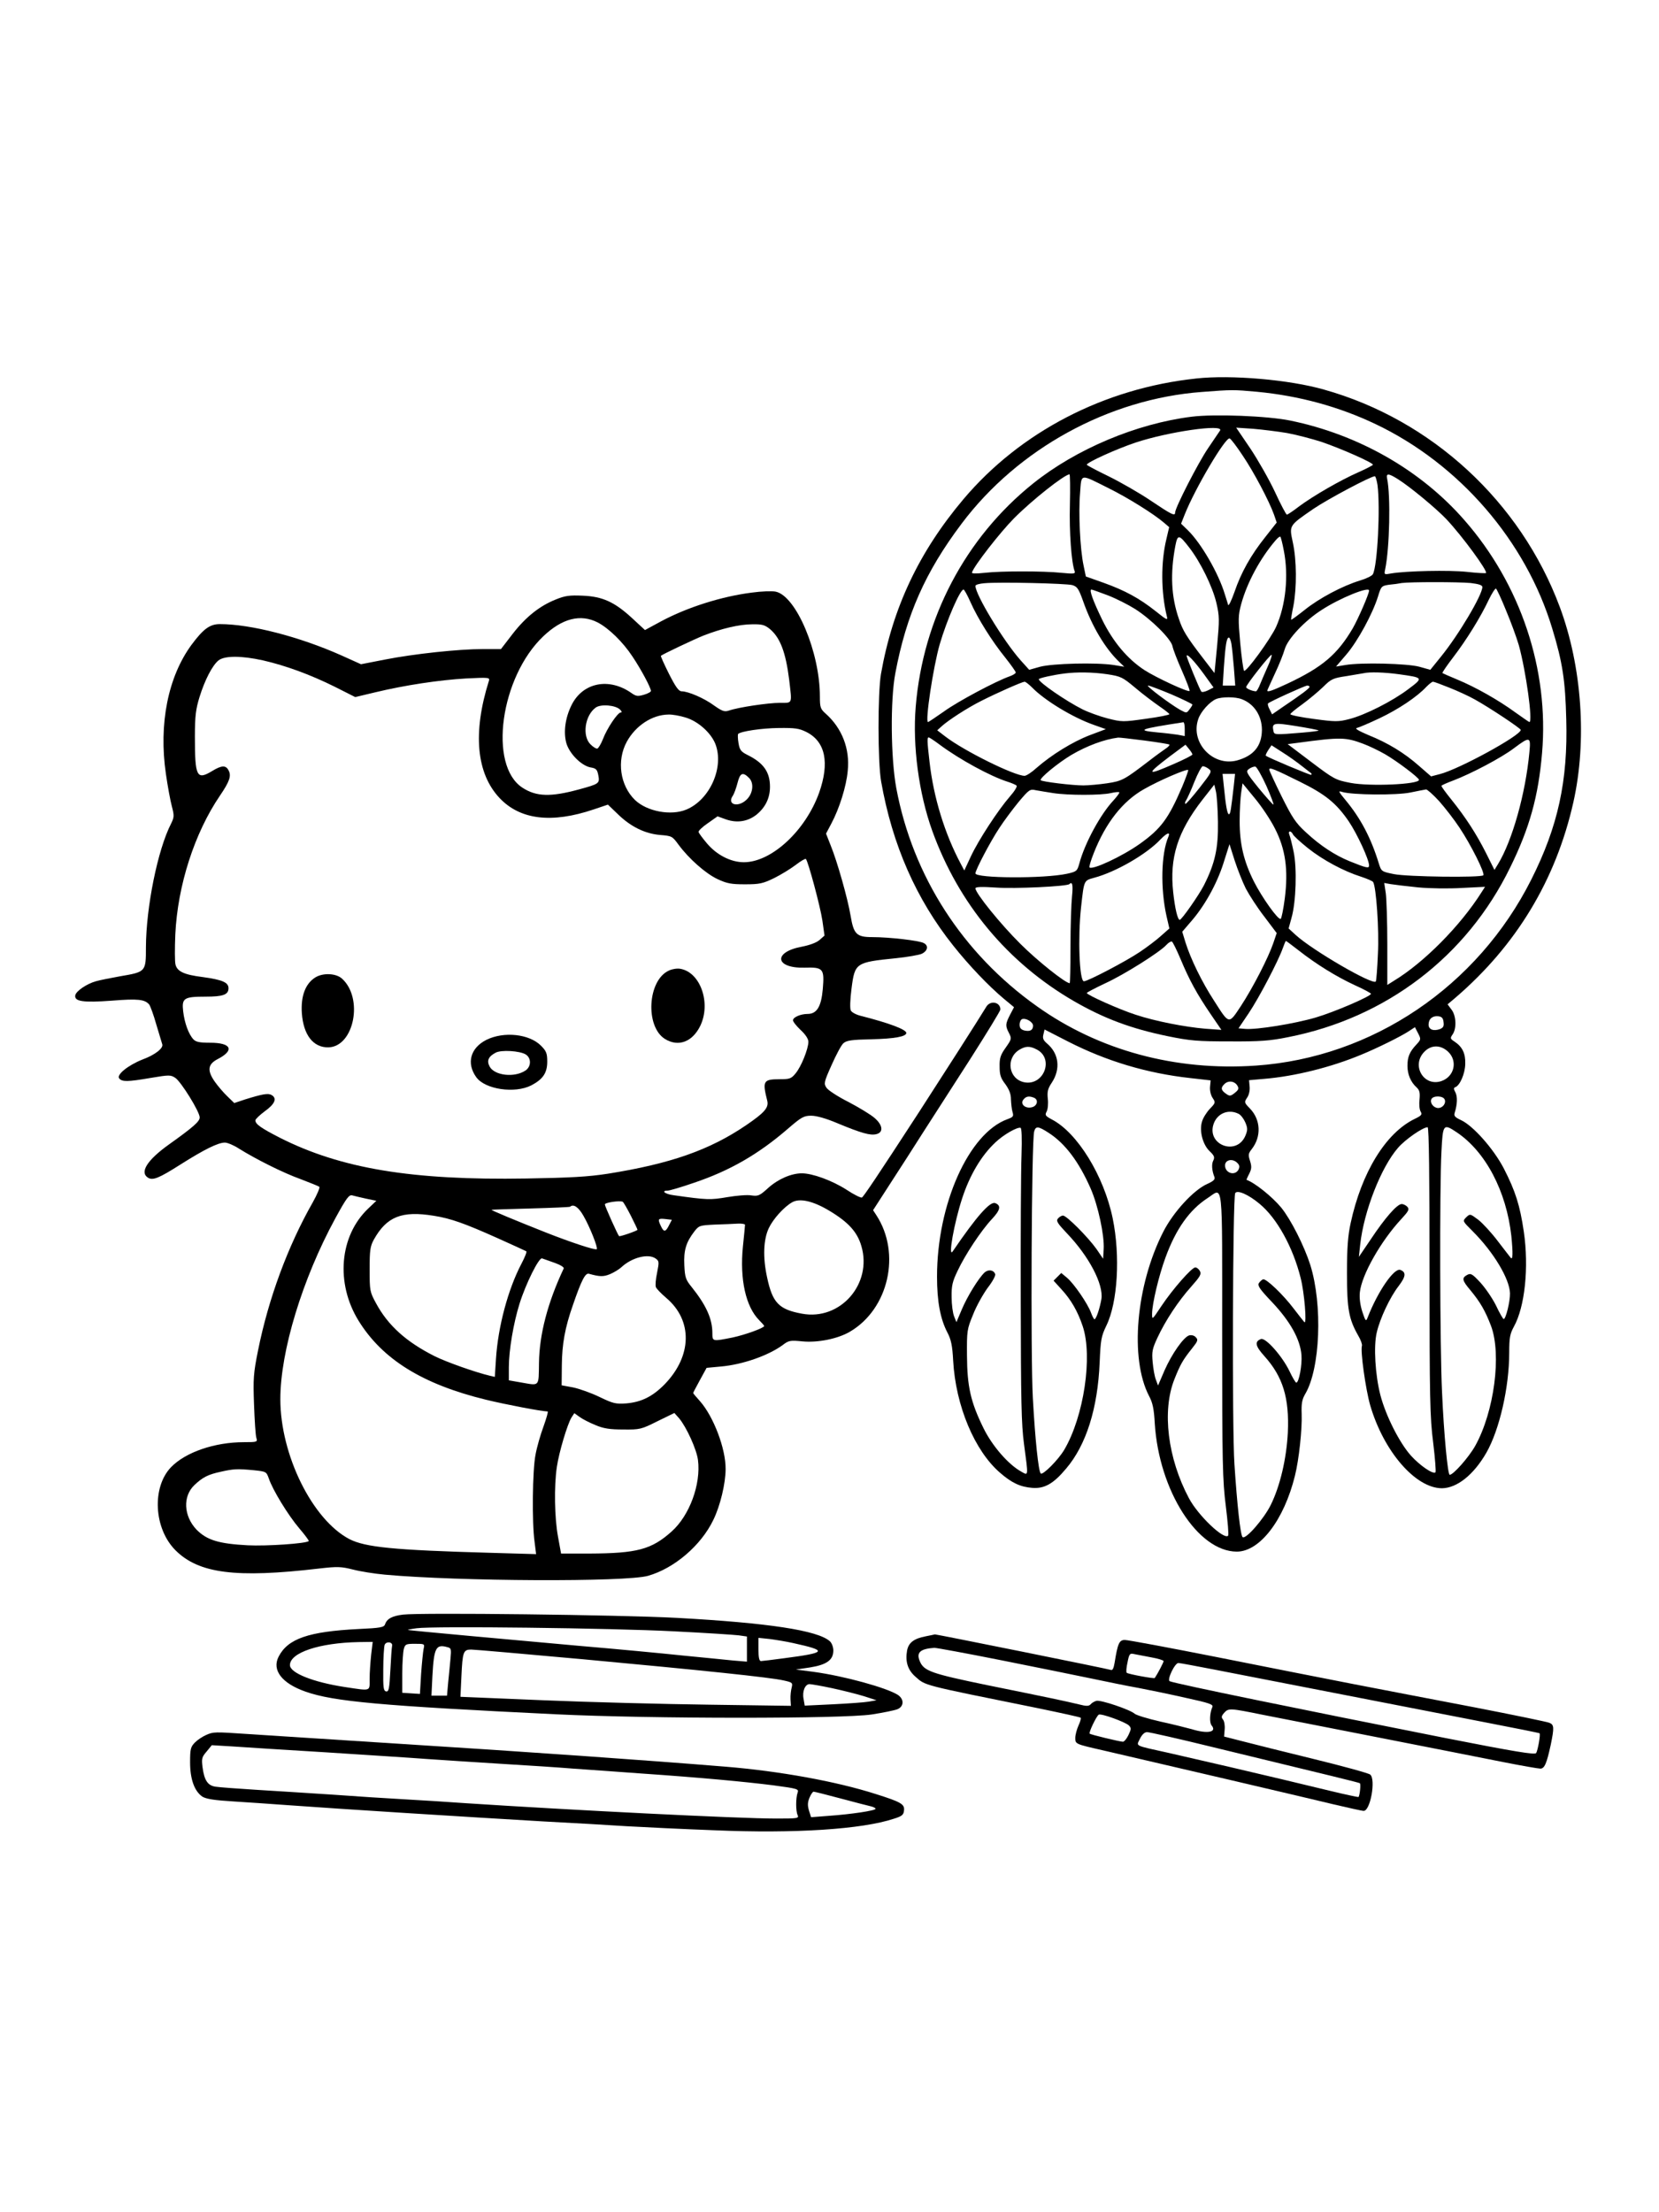
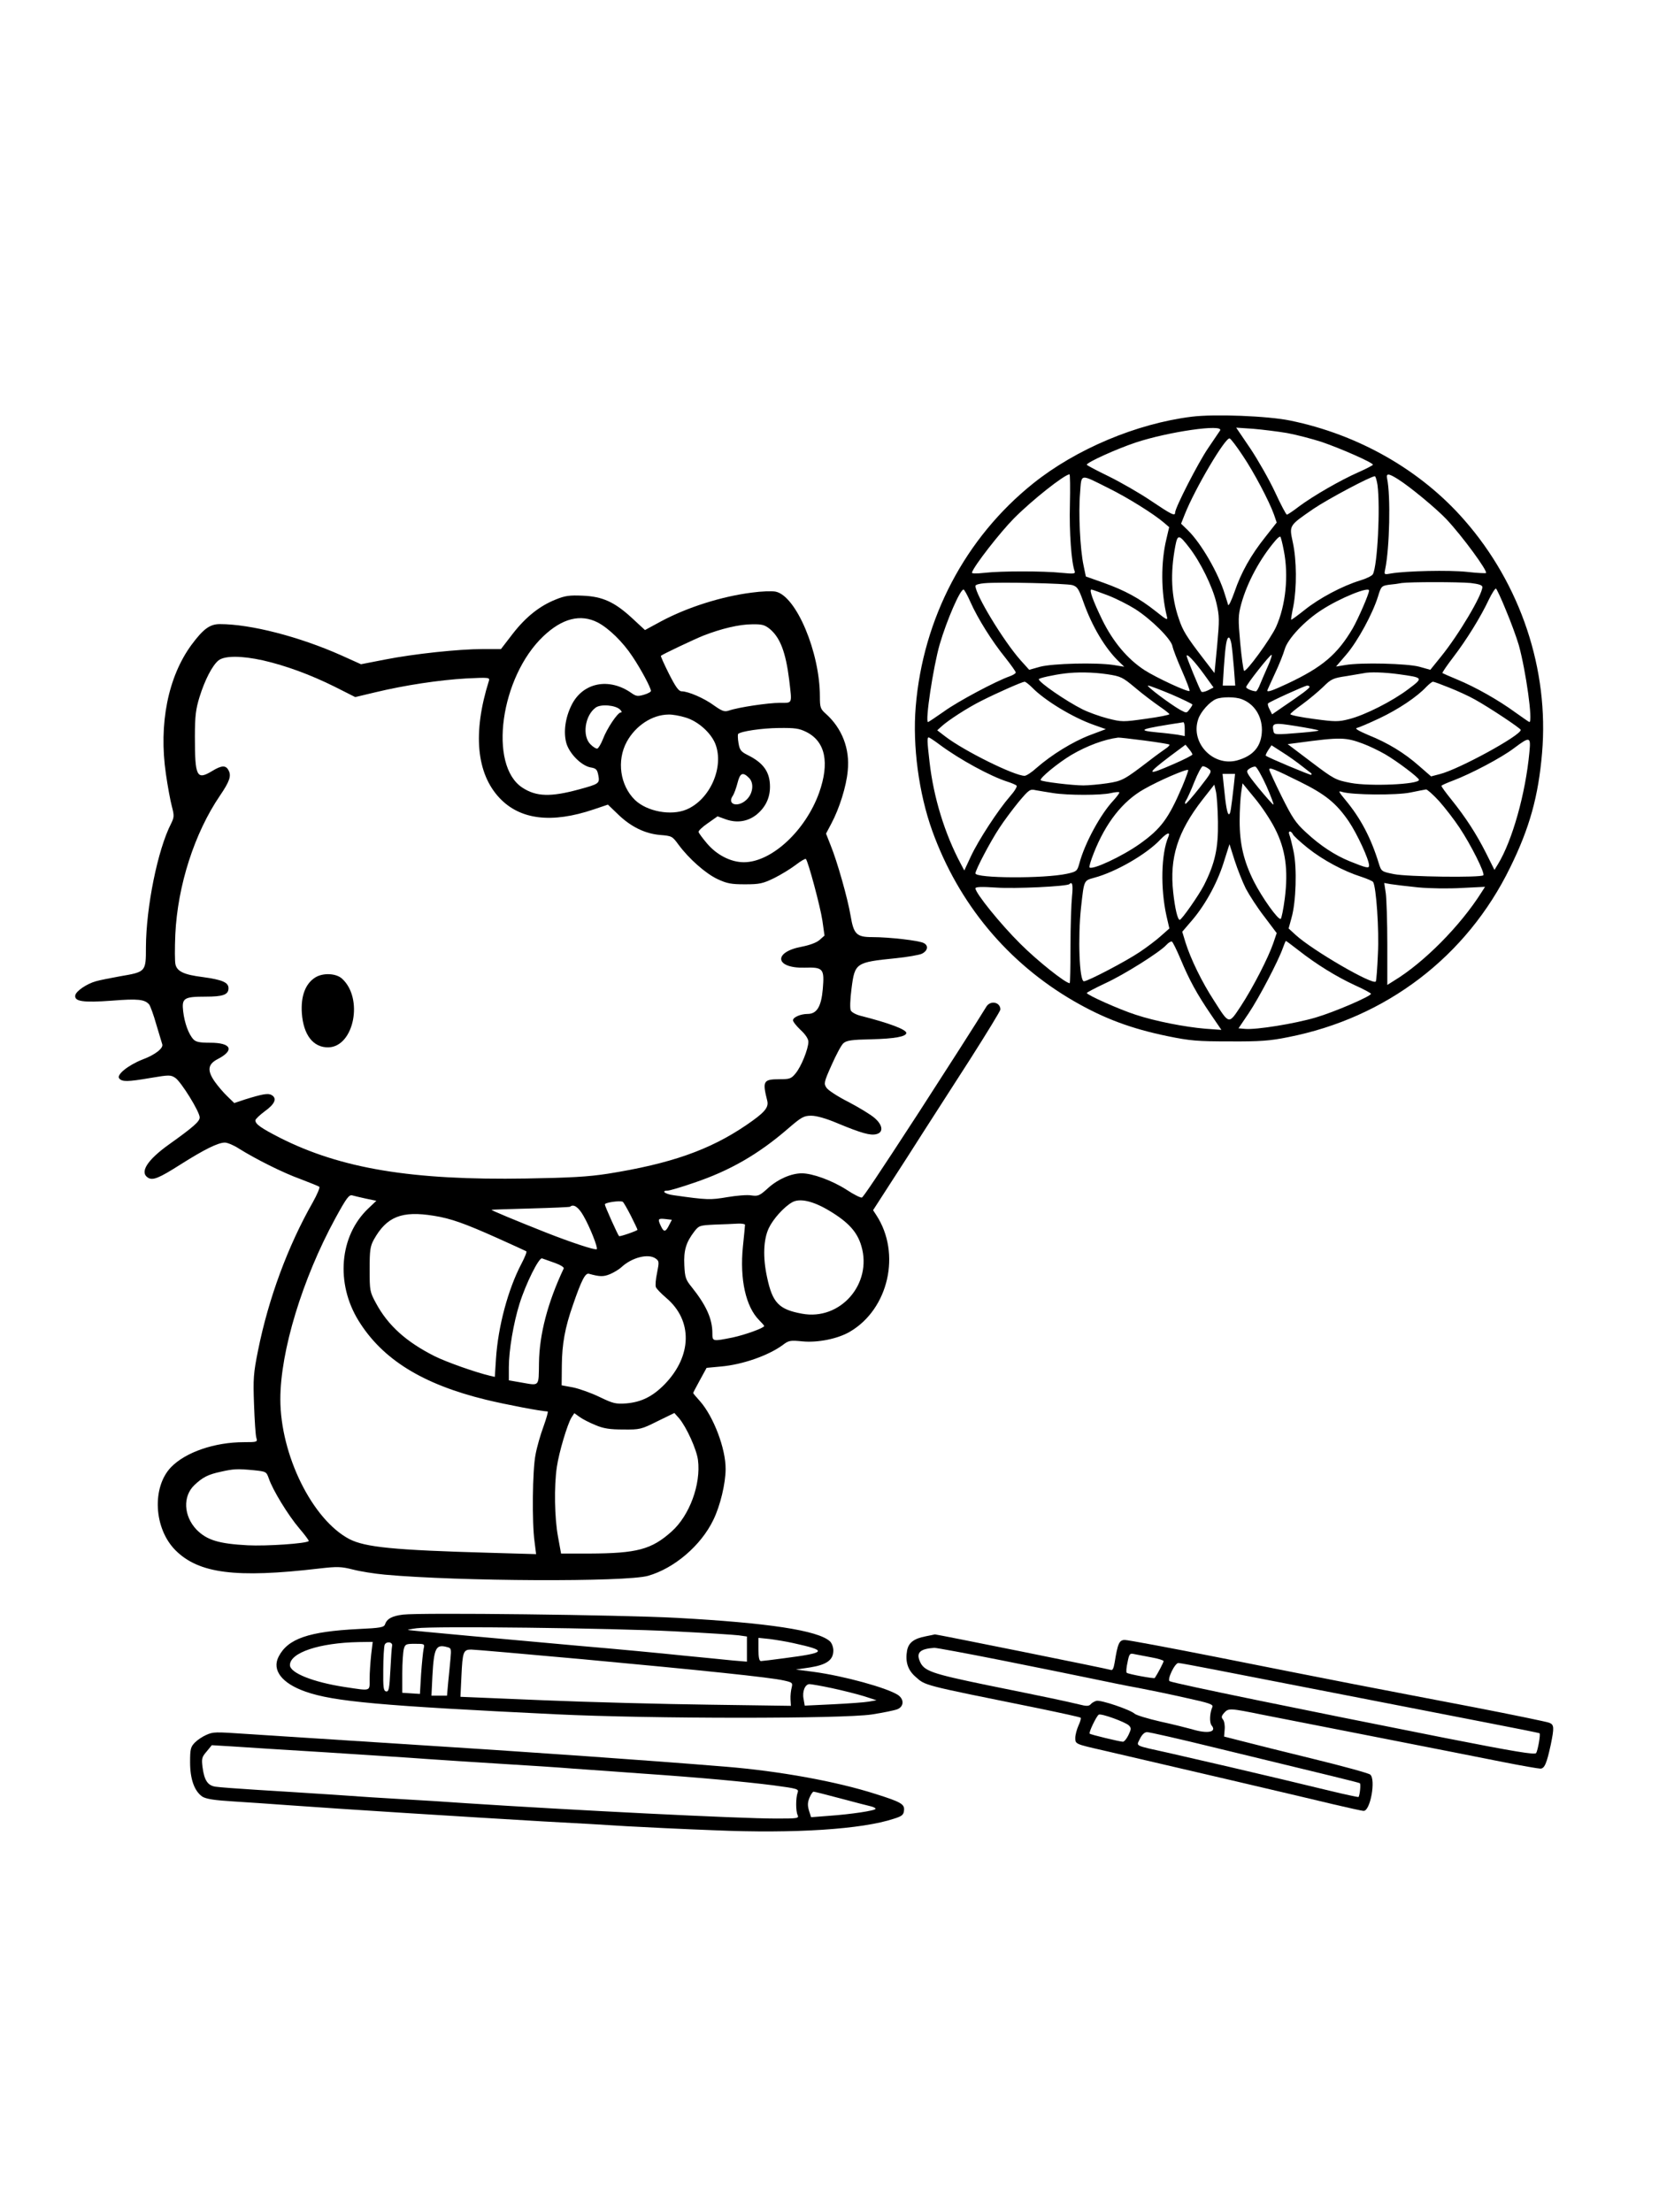
<svg xmlns="http://www.w3.org/2000/svg" version="1.0" width="864pt" height="1152pt" viewBox="0 0 864 1152" preserveAspectRatio="xMidYMid meet">
  <g transform="translate(0,1152) scale(0.1,-0.1)" fill="#000000" stroke="none">
-     <path d="M6230 9549 c-480 -51 -916 -278 -1212 -628 -232 -275 -369 -565 -430 -911 -17 -100 -17 -460 1 -560 58 -329 182 -612 376 -855 81 -102 184 -210 263 -276 l53 -44 -21 -40 c-24 -47 -25 -57 -5 -95 14 -28 14 -31 -17 -75 -28 -39 -33 -56 -32 -100 0 -43 6 -60 30 -91 20 -28 29 -51 29 -79 1 -22 4 -51 8 -65 7 -23 4 -27 -26 -38 -202 -73 -367 -443 -367 -820 0 -129 17 -220 54 -291 19 -36 26 -68 30 -146 13 -236 112 -471 245 -585 60 -52 104 -73 167 -78 63 -5 110 21 176 100 105 123 165 314 175 553 5 118 8 136 35 192 59 121 73 363 33 558 -46 223 -185 448 -318 516 -33 18 -36 22 -26 41 6 11 9 41 6 66 -4 37 0 53 20 83 48 72 38 153 -24 205 -20 17 -24 28 -19 47 l6 26 123 -63 c200 -102 410 -165 636 -190 l106 -12 -3 -32 c-2 -19 3 -44 13 -59 16 -24 16 -26 -14 -57 -17 -18 -36 -48 -41 -67 -15 -48 4 -120 40 -154 24 -23 27 -31 19 -48 -10 -18 -8 -52 6 -87 4 -12 -6 -21 -37 -35 -71 -31 -177 -146 -230 -250 -142 -279 -175 -659 -74 -854 19 -35 26 -68 30 -143 22 -351 224 -667 427 -668 120 0 246 164 303 395 21 84 38 242 35 322 -2 54 2 75 18 103 79 132 92 465 27 673 -32 100 -101 236 -151 298 -47 57 -138 130 -181 145 -1 0 5 15 14 32 13 26 13 38 4 67 -10 31 -9 38 9 61 51 65 47 153 -9 211 -30 31 -31 33 -15 57 10 14 15 39 13 58 l-3 33 80 7 c157 13 347 60 505 126 83 34 206 95 247 122 l32 21 16 -31 c16 -31 16 -33 -8 -59 -36 -38 -47 -65 -47 -111 0 -45 17 -85 48 -113 15 -14 18 -27 15 -61 -3 -24 -1 -52 5 -63 10 -17 6 -22 -31 -40 -150 -73 -276 -278 -333 -543 -14 -64 -19 -128 -19 -260 0 -188 10 -239 58 -324 14 -23 22 -47 20 -54 -9 -25 19 -226 43 -310 70 -240 236 -432 374 -432 78 1 165 70 231 185 68 119 119 340 119 521 0 78 4 98 24 135 58 104 79 310 52 495 -20 137 -44 212 -104 329 -53 102 -160 223 -223 252 -32 15 -38 22 -33 38 14 45 15 84 4 106 -9 16 -10 24 -2 27 25 8 52 71 53 121 2 55 -15 90 -56 117 -23 15 -23 18 -10 37 22 31 19 99 -6 130 l-20 27 38 32 c320 274 526 616 617 1020 72 320 45 707 -71 1018 -204 547 -667 974 -1227 1131 -181 52 -485 78 -666 58z m315 -69 c222 -21 429 -78 620 -169 436 -208 782 -609 919 -1064 54 -177 68 -271 73 -473 9 -320 -43 -558 -182 -834 -280 -557 -828 -927 -1434 -969 -420 -29 -818 79 -1141 309 -387 275 -646 677 -732 1135 -29 156 -32 459 -5 600 57 303 156 527 345 778 293 390 766 650 1252 686 155 12 165 12 285 1z m973 -3283 c3 -21 -2 -29 -19 -36 -34 -12 -59 -2 -59 23 0 30 20 47 50 44 19 -2 26 -10 28 -31z m-2138 -18 c0 -24 -16 -32 -46 -25 -17 5 -24 13 -24 30 0 14 6 26 13 29 20 7 57 -15 57 -34z m19 -124 c92 -47 38 -190 -64 -171 -82 16 -99 124 -27 169 33 20 55 21 91 2z m2143 -12 c51 -49 32 -130 -36 -153 -91 -30 -157 81 -89 152 36 38 86 38 125 1z m-1098 -176 c9 -15 7 -22 -13 -38 -21 -17 -27 -18 -44 -6 -28 19 -31 32 -11 51 20 21 53 17 68 -7z m-1060 -63 c26 -10 19 -43 -10 -50 -35 -9 -63 18 -44 40 13 17 29 20 54 10z m2140 -10 c8 -20 -11 -44 -34 -44 -23 0 -44 26 -36 45 8 21 62 20 70 -1z m-1072 -75 c11 -6 26 -26 34 -45 12 -29 12 -39 0 -68 -45 -107 -202 -49 -166 60 19 57 79 81 132 53z m-1132 -215 c-3 -76 -5 -418 -4 -759 1 -518 3 -641 17 -745 23 -173 24 -165 -15 -143 -67 37 -151 134 -196 226 -67 136 -85 217 -86 377 -1 130 0 138 32 215 17 44 52 106 76 139 25 32 42 64 39 71 -8 22 -35 26 -55 9 -31 -29 -90 -124 -119 -193 l-28 -66 -12 30 c-7 17 -13 62 -13 100 -1 59 4 81 31 137 40 85 122 209 179 270 44 47 49 70 17 83 -27 10 -97 -69 -221 -251 -26 -39 7 148 49 276 39 120 100 223 173 291 43 41 114 81 131 76 6 -2 8 -54 5 -143z m141 117 c86 -55 158 -151 219 -290 39 -89 72 -244 68 -315 l-3 -51 -34 50 c-44 62 -156 175 -175 175 -7 0 -19 -7 -26 -15 -11 -13 -3 -25 47 -78 114 -119 191 -265 179 -342 -8 -47 -27 -105 -36 -105 -3 0 -11 15 -18 34 -17 47 -89 152 -125 182 l-30 25 -20 -20 -20 -20 40 -44 c51 -55 86 -116 112 -194 52 -157 6 -468 -96 -642 -31 -53 -113 -135 -123 -124 -12 13 -29 176 -41 393 -12 213 -7 1344 7 1388 8 29 21 28 75 -7z m1984 -719 c0 -661 2 -764 19 -895 10 -82 15 -151 12 -154 -12 -12 -80 34 -128 87 -60 67 -131 208 -159 315 -27 105 -36 255 -19 326 17 74 69 184 114 242 38 50 40 72 9 84 -32 12 -117 -111 -170 -247 -9 -23 -11 -22 -28 29 -11 34 -16 71 -13 101 9 90 109 267 216 382 37 40 43 50 32 63 -7 8 -21 15 -30 15 -24 0 -87 -72 -162 -185 l-61 -90 7 65 c19 172 108 401 197 503 37 43 129 107 154 107 7 0 10 -256 10 -748z m141 722 c151 -101 259 -307 285 -540 9 -91 8 -129 -4 -113 -2 2 -31 40 -65 84 -33 44 -80 95 -103 113 -43 32 -43 32 -63 13 -20 -20 -19 -20 34 -73 109 -109 192 -248 194 -323 1 -42 -22 -135 -33 -134 -3 0 -22 32 -40 71 -19 38 -56 92 -82 120 -41 44 -49 49 -68 39 -29 -16 -27 -28 17 -80 52 -63 77 -107 107 -185 56 -149 17 -447 -82 -625 -33 -59 -114 -151 -133 -151 -10 0 -30 205 -40 432 -11 225 -13 1065 -3 1251 7 144 10 147 79 101z m-1142 -160 c12 -12 13 -20 6 -35 -19 -34 -70 -18 -70 22 0 30 40 38 64 13z m116 -213 c90 -74 174 -226 214 -387 19 -74 33 -243 19 -229 -5 6 -30 37 -55 70 -55 73 -144 158 -160 153 -6 -2 -16 -11 -22 -20 -8 -13 6 -33 70 -100 94 -100 145 -192 152 -274 4 -52 -13 -144 -27 -144 -4 0 -20 27 -36 61 -38 78 -124 175 -148 166 -34 -13 -30 -36 18 -89 97 -108 130 -218 122 -398 -7 -136 -40 -278 -89 -377 -36 -73 -132 -183 -147 -167 -11 12 -28 166 -42 378 -13 188 -9 1393 4 1413 11 18 70 -8 127 -56z m-195 -683 c0 -666 2 -758 19 -891 10 -81 16 -151 12 -154 -22 -23 -157 106 -204 195 -111 208 -141 455 -76 619 31 78 44 101 92 161 31 39 33 45 19 59 -8 9 -23 12 -34 9 -29 -9 -90 -96 -128 -182 l-34 -79 -11 30 c-7 17 -14 58 -17 92 -5 54 -2 69 25 127 42 90 108 190 175 265 47 53 55 66 46 82 -5 10 -16 19 -24 19 -18 0 -117 -112 -177 -202 -48 -72 -48 -73 -48 -38 1 52 34 194 70 292 54 148 125 248 219 309 83 54 76 119 76 -713z" />
    <path d="M6206 9350 c-288 -36 -603 -169 -826 -348 -353 -283 -573 -702 -611 -1162 -17 -204 16 -451 86 -646 137 -380 393 -688 739 -888 156 -90 298 -143 488 -182 117 -24 156 -27 323 -27 156 -1 210 3 303 22 511 100 931 420 1157 884 101 205 147 371 166 596 37 433 -111 878 -405 1213 -227 260 -551 445 -907 518 -117 24 -394 35 -513 20z m148 -72 c-5 -7 -33 -49 -63 -93 -51 -75 -171 -309 -171 -334 0 -20 -17 -12 -127 62 -59 40 -159 97 -220 127 -62 30 -113 57 -113 60 0 12 152 81 253 115 171 57 463 99 441 63z m349 -13 c49 -9 129 -30 179 -46 100 -34 268 -108 268 -119 0 -3 -34 -21 -75 -39 -97 -43 -235 -123 -308 -177 -31 -24 -61 -44 -65 -44 -4 0 -32 53 -62 118 -30 64 -88 166 -128 226 l-74 109 89 -6 c48 -4 128 -14 176 -22z m-232 -116 c59 -87 139 -239 164 -309 l14 -41 -59 -75 c-75 -94 -126 -184 -161 -287 -16 -45 -30 -74 -33 -67 -2 8 -10 33 -17 55 -33 110 -124 267 -193 334 l-35 34 19 48 c54 136 212 403 234 396 6 -2 36 -41 67 -88z m-899 -257 c-4 -141 8 -304 25 -347 4 -13 -5 -14 -68 -8 -96 10 -315 10 -402 0 -46 -5 -68 -4 -65 2 11 35 146 208 218 281 93 94 262 228 290 230 3 0 4 -71 2 -158z m1708 133 c64 -40 201 -154 253 -209 82 -87 216 -270 206 -280 -2 -2 -47 0 -99 6 -93 10 -316 5 -394 -8 -38 -7 -38 -7 -32 22 23 111 29 381 10 472 -6 28 7 28 56 -3z m-1505 -48 c99 -49 235 -134 287 -179 l27 -23 -14 -60 c-30 -122 -29 -279 2 -405 6 -22 -1 -19 -58 27 -86 68 -160 108 -271 148 l-93 33 -12 58 c-18 84 -27 274 -18 377 8 103 -4 101 150 24z m1399 17 c15 -116 0 -418 -24 -464 -5 -9 -34 -23 -67 -33 -92 -28 -212 -92 -287 -152 -38 -30 -70 -54 -72 -52 -1 1 4 34 12 72 18 96 17 239 -3 330 -19 90 -22 86 107 175 75 51 299 170 320 170 4 0 10 -21 14 -46z m-980 -326 c58 -75 121 -203 141 -288 16 -69 16 -87 4 -220 l-14 -145 -60 78 c-86 112 -105 143 -125 203 -41 117 -46 238 -19 381 12 62 19 61 73 -9z m492 -15 c26 -131 10 -285 -40 -397 -28 -62 -157 -239 -167 -229 -4 5 -13 69 -20 145 -11 124 -11 142 5 202 31 113 99 239 180 333 11 13 22 21 24 18 3 -3 11 -35 18 -72z m-1101 -180 c26 -8 33 -20 56 -84 46 -131 115 -246 187 -315 l27 -26 -55 9 c-92 14 -318 8 -383 -9 l-57 -16 -46 51 c-89 101 -234 340 -234 386 0 6 21 12 48 14 78 7 425 -1 457 -10z m2074 11 c42 -5 61 -11 61 -21 0 -41 -124 -250 -216 -363 l-55 -68 -57 16 c-63 17 -303 23 -385 9 l-49 -8 54 63 c59 69 136 211 164 300 17 56 19 57 58 63 23 2 52 6 66 9 44 6 295 6 359 0z m184 -142 c25 -59 55 -141 67 -182 37 -134 74 -400 55 -400 -2 0 -35 23 -73 50 -89 65 -208 132 -302 171 -41 17 -77 33 -78 34 -2 2 23 39 56 82 69 90 144 211 186 301 16 33 33 59 37 57 4 -3 28 -53 52 -113z m-2789 43 c37 -84 112 -204 181 -289 30 -38 55 -73 55 -78 0 -5 -15 -14 -32 -20 -71 -25 -269 -130 -342 -183 -43 -30 -80 -55 -83 -55 -16 0 27 287 61 405 37 126 106 285 124 285 4 0 20 -29 36 -65z m715 35 c44 -17 107 -49 142 -71 86 -55 186 -155 195 -193 3 -17 26 -76 50 -130 24 -55 42 -102 39 -104 -8 -8 -173 69 -234 108 -89 58 -164 147 -221 263 -48 99 -69 157 -56 157 4 0 42 -14 85 -30z m1361 25 c0 -18 -56 -146 -85 -197 -80 -136 -158 -202 -338 -287 -79 -37 -107 -47 -107 -37 0 2 18 41 39 87 22 46 45 104 52 129 16 54 104 148 194 205 94 61 245 122 245 100z m-717 -277 c3 -18 9 -75 13 -125 l7 -93 -33 0 -32 0 6 98 c8 113 14 152 26 152 4 0 10 -15 13 -32z m-142 -160 l49 -68 -29 -15 c-17 -8 -32 -11 -35 -6 -11 17 -76 176 -76 185 0 16 40 -26 91 -96z m333 45 c-14 -32 -33 -75 -41 -95 -8 -21 -18 -38 -22 -38 -20 1 -51 14 -51 22 0 12 123 168 132 168 4 0 -4 -26 -18 -57z m-838 -44 c72 -11 80 -15 148 -72 39 -33 95 -75 124 -95 28 -19 52 -38 52 -41 0 -4 -55 -15 -122 -24 -120 -17 -125 -17 -200 2 -42 11 -100 32 -130 47 -86 43 -228 141 -228 157 0 6 78 23 135 30 63 8 147 7 221 -4z m1519 0 c129 -18 129 -18 49 -78 -82 -62 -225 -135 -309 -156 -55 -14 -71 -14 -182 1 -68 9 -123 20 -123 25 0 4 28 27 63 52 34 25 82 65 108 90 41 41 52 46 120 56 40 7 81 14 89 15 33 8 112 5 185 -5z m-1910 -69 c65 -67 211 -156 322 -195 l62 -22 -85 -32 c-88 -34 -197 -101 -276 -170 -25 -23 -53 -41 -62 -41 -53 0 -314 129 -412 204 l-43 33 22 20 c36 33 137 98 207 133 85 43 212 99 226 100 5 0 23 -14 39 -30z m2173 -1 c43 -17 102 -44 132 -61 76 -42 240 -151 240 -159 0 -29 -322 -205 -421 -230 l-46 -12 -62 54 c-77 68 -162 120 -264 161 -49 21 -73 34 -61 37 10 2 64 25 119 51 97 46 195 111 244 164 14 14 29 26 34 26 5 0 43 -14 85 -31z m-1447 -35 c60 -26 109 -50 109 -53 0 -3 -7 -15 -16 -26 -14 -19 -15 -19 -47 -2 -53 30 -182 127 -168 127 7 0 62 -21 122 -46z m719 39 c-1 -8 -39 -37 -140 -105 l-55 -38 -13 26 c-8 14 -11 28 -8 31 10 10 191 92 204 93 6 0 12 -3 12 -7z m-353 -64 c64 -24 105 -86 105 -160 -1 -84 -43 -135 -130 -159 -125 -33 -243 92 -202 214 12 39 61 93 94 106 30 12 100 12 133 -1z m-297 -155 l0 -37 -37 7 c-21 3 -68 9 -105 12 -112 11 -97 17 135 53 4 0 7 -15 7 -35z m697 -8 c2 -2 -35 -7 -84 -11 -143 -12 -147 -12 -151 8 -9 43 0 45 118 26 62 -10 115 -20 117 -23z m-1973 -74 c105 -78 264 -164 351 -192 22 -7 44 -16 49 -21 5 -4 -10 -29 -34 -56 -61 -70 -164 -227 -204 -313 l-34 -73 -18 34 c-84 157 -142 346 -163 531 -13 112 -13 128 -4 128 3 0 29 -17 57 -38z m1064 22 c70 -9 129 -19 132 -21 3 -3 -6 -13 -20 -22 -13 -9 -51 -36 -83 -61 -132 -101 -142 -107 -222 -119 -41 -6 -97 -11 -123 -11 -57 0 -214 19 -222 27 -9 9 91 91 160 132 80 47 171 81 243 90 4 1 65 -6 135 -15z m1141 -17 c30 -11 82 -36 115 -55 62 -36 176 -122 176 -133 0 -24 -256 -35 -356 -16 -78 15 -86 19 -205 109 l-123 93 54 7 c222 30 248 29 339 -5z m866 -44 c-20 -216 -89 -460 -163 -582 l-19 -31 -44 88 c-51 101 -107 187 -181 279 -29 36 -52 67 -51 71 1 3 28 15 60 27 95 36 254 120 318 169 83 62 88 61 80 -21z m-1755 -12 c0 -4 -43 -26 -96 -49 -144 -63 -148 -57 -22 39 l82 61 18 -22 c10 -12 18 -25 18 -29z m570 -60 c25 -19 47 -37 49 -38 2 -2 2 -5 0 -8 -4 -3 -226 90 -237 100 -2 2 4 15 13 29 l17 25 56 -36 c32 -20 77 -52 102 -72z m-485 -15 c18 -13 15 -18 -49 -100 -38 -48 -70 -85 -73 -82 -3 3 -1 11 4 18 5 7 25 50 43 96 18 45 38 82 44 82 7 0 21 -6 31 -14z m300 -88 c24 -54 40 -98 37 -98 -4 0 -38 39 -77 86 -66 82 -68 87 -50 100 11 8 26 13 33 12 7 -2 33 -47 57 -100z m-438 -4 c-72 -168 -111 -220 -222 -299 -90 -64 -246 -137 -261 -122 -3 3 7 36 22 74 62 158 151 271 261 333 78 45 227 109 231 100 1 -4 -13 -43 -31 -86z m611 26 c134 -66 191 -112 256 -207 44 -65 106 -199 106 -230 0 -16 -12 -14 -101 22 -76 31 -153 81 -227 150 -55 50 -72 77 -128 189 -35 71 -64 134 -64 139 0 13 29 1 158 -63z m-342 -17 c-15 -131 -18 -153 -26 -153 -8 0 -16 40 -26 143 l-7 67 33 0 32 0 -6 -57z m214 -228 c55 -107 70 -215 51 -364 -7 -55 -17 -103 -21 -106 -13 -8 -98 112 -140 195 -53 106 -74 195 -74 315 0 55 4 122 8 148 l7 48 64 -78 c36 -43 83 -114 105 -158z m-297 35 c2 -137 -15 -215 -73 -330 -26 -51 -116 -180 -126 -180 -11 0 -25 59 -34 143 -20 180 23 316 152 482 l62 79 8 -34 c5 -19 10 -91 11 -160z m-858 150 c77 -12 249 -12 300 0 22 5 42 7 44 4 3 -2 -11 -21 -30 -42 -67 -71 -150 -223 -178 -329 -11 -39 -14 -42 -64 -53 -119 -26 -477 -24 -477 2 0 18 79 168 125 237 24 37 69 97 100 135 54 64 59 68 89 61 17 -3 58 -10 91 -15z m2010 -42 c31 -35 79 -97 106 -138 60 -90 134 -238 124 -248 -12 -13 -396 -8 -465 6 -65 13 -66 14 -79 55 -41 134 -95 236 -174 331 -37 45 -39 49 -17 42 52 -16 283 -18 355 -3 39 8 75 15 82 16 6 0 37 -27 68 -61z m-762 -172 c3 -8 39 -41 79 -73 78 -62 186 -120 278 -149 30 -10 58 -22 61 -27 16 -24 32 -249 25 -375 -3 -74 -8 -138 -11 -143 -14 -21 -328 161 -417 242 l-37 34 15 55 c24 83 29 261 11 345 -8 39 -18 78 -22 88 -4 9 -3 17 3 17 5 0 12 -7 15 -14z m-648 -13 c-38 -88 -42 -269 -10 -413 l15 -65 -43 -38 c-23 -21 -73 -59 -112 -85 -73 -49 -270 -152 -290 -152 -24 0 -32 228 -15 385 16 143 14 139 68 154 113 30 274 123 346 200 33 34 52 41 41 14z m403 -270 c18 -34 61 -101 97 -147 l64 -85 -18 -53 c-27 -78 -106 -231 -168 -326 -65 -98 -60 -99 -141 28 -62 95 -121 216 -148 302 l-17 56 42 49 c72 81 137 197 172 306 l32 101 27 -85 c15 -46 41 -112 58 -146z m-905 -40 c-4 -38 -8 -155 -8 -261 0 -105 -2 -192 -4 -192 -22 0 -168 116 -257 205 -103 102 -234 264 -234 289 0 8 32 9 108 4 95 -7 369 6 381 18 16 16 20 -5 14 -63z m1802 46 c63 -6 161 -7 229 -3 l120 6 -18 -28 c-111 -176 -301 -367 -456 -461 l-35 -22 0 212 c0 117 -4 236 -8 266 l-8 53 33 -6 c19 -3 83 -11 143 -17z m-1236 -375 c45 -108 85 -181 158 -288 l54 -79 -84 6 c-106 9 -261 39 -363 73 -84 27 -254 103 -254 113 0 3 44 26 97 51 98 45 284 162 318 200 10 11 23 19 28 17 4 -1 25 -43 46 -93z m614 47 c93 -73 197 -137 292 -181 47 -21 85 -42 85 -45 0 -13 -190 -95 -289 -124 -109 -32 -307 -64 -366 -59 l-35 3 54 80 c54 81 152 268 177 338 7 20 14 37 16 37 2 0 31 -22 66 -49z" />
    <path d="M3915 8434 c-158 -20 -337 -77 -473 -150 l-83 -45 -67 62 c-91 84 -154 113 -258 117 -68 3 -91 0 -140 -20 -85 -34 -157 -92 -225 -180 l-60 -78 -95 0 c-125 0 -359 -25 -511 -55 l-123 -24 -102 46 c-220 98 -473 163 -633 163 -52 0 -86 -25 -147 -107 -123 -167 -172 -413 -134 -673 9 -63 23 -139 31 -169 13 -49 12 -57 -4 -90 -70 -136 -130 -435 -131 -643 0 -129 0 -129 -135 -152 -49 -9 -106 -20 -126 -26 -47 -13 -103 -51 -107 -73 -6 -32 41 -39 190 -28 136 11 172 7 195 -20 6 -8 23 -54 37 -104 15 -49 29 -96 31 -103 7 -20 -37 -55 -102 -79 -76 -30 -138 -80 -122 -99 15 -18 43 -18 165 3 95 16 103 16 127 0 30 -20 127 -176 127 -206 0 -21 -33 -50 -159 -140 -115 -82 -155 -146 -110 -174 25 -15 56 -3 169 69 125 79 196 114 231 114 14 0 47 -14 73 -31 88 -55 229 -126 321 -159 50 -19 94 -37 98 -40 4 -4 -11 -40 -34 -81 -130 -228 -231 -502 -285 -771 -24 -119 -26 -147 -21 -282 3 -83 8 -161 12 -173 7 -22 5 -23 -64 -23 -153 0 -304 -52 -380 -130 -101 -105 -90 -320 23 -433 121 -121 314 -146 748 -95 96 11 115 10 175 -5 38 -10 113 -22 168 -27 384 -35 1254 -39 1370 -6 137 39 276 158 340 291 36 73 64 191 64 265 1 106 -63 274 -134 354 -19 21 -35 40 -35 42 0 2 16 32 35 67 l35 64 75 7 c114 10 249 58 323 113 30 23 39 24 100 18 80 -8 185 13 248 50 202 118 268 408 138 607 l-17 26 89 138 c49 75 127 197 174 271 47 73 156 243 243 378 86 135 157 251 157 258 0 39 -52 49 -73 15 -38 -63 -227 -358 -350 -548 -221 -340 -288 -439 -298 -446 -5 -3 -42 15 -81 41 -75 48 -177 85 -232 85 -55 0 -124 -30 -175 -76 -45 -41 -53 -44 -88 -39 -21 4 -77 -1 -125 -9 -88 -15 -105 -15 -280 10 -46 6 -67 24 -30 24 9 0 71 18 137 41 184 62 333 147 487 280 72 62 84 69 123 69 27 0 77 -14 136 -39 125 -52 172 -65 203 -57 38 9 34 47 -9 84 -19 17 -80 54 -135 83 -56 28 -108 62 -116 75 -14 21 -13 29 27 118 23 52 50 103 61 113 17 15 42 19 147 21 120 3 181 14 181 33 0 18 -91 52 -237 89 -24 6 -47 18 -52 28 -5 10 -4 55 4 116 17 132 22 135 230 156 60 6 121 17 135 23 32 15 37 43 11 56 -23 13 -179 31 -268 31 -82 0 -97 15 -113 111 -15 90 -70 284 -104 367 l-24 61 28 53 c41 77 78 193 85 274 12 115 -30 222 -114 297 -28 25 -31 32 -31 90 0 230 -123 523 -230 546 -19 4 -75 2 -125 -5z m-803 -155 c58 -30 132 -102 182 -178 45 -67 96 -163 96 -179 0 -5 -16 -14 -37 -20 -31 -9 -40 -8 -63 8 -118 84 -256 56 -314 -63 -32 -65 -42 -138 -27 -195 15 -55 77 -118 125 -128 31 -5 36 -11 42 -41 8 -43 5 -45 -101 -74 -147 -40 -222 -38 -294 9 -179 116 -115 577 109 789 98 93 193 117 282 72z m898 -35 c53 -45 82 -120 100 -264 15 -129 19 -120 -49 -120 -60 0 -215 -23 -264 -40 -24 -8 -35 -4 -78 26 -51 38 -135 74 -169 74 -15 0 -31 22 -66 91 -25 50 -44 92 -42 94 9 8 171 85 221 105 92 36 187 59 254 59 52 1 66 -3 93 -25z m-2640 -163 c118 -27 246 -74 373 -137 l107 -54 105 25 c154 37 333 64 473 72 119 6 124 5 118 -13 -85 -270 -65 -482 56 -610 107 -113 271 -133 490 -59 l74 25 52 -50 c68 -66 141 -101 219 -108 62 -5 64 -6 97 -51 54 -73 141 -150 203 -179 49 -23 72 -27 143 -27 76 0 93 4 151 32 36 18 87 49 113 69 26 20 50 34 53 31 12 -13 75 -247 86 -321 l11 -78 -26 -23 c-16 -14 -52 -27 -93 -35 -150 -28 -139 -113 15 -109 98 3 104 -5 95 -112 -8 -91 -31 -129 -79 -129 -36 0 -76 -17 -76 -33 0 -8 18 -30 40 -51 25 -23 40 -46 40 -61 0 -37 -38 -131 -67 -165 -22 -27 -31 -30 -81 -30 -88 0 -92 -9 -66 -113 8 -35 -14 -61 -111 -127 -190 -129 -393 -200 -719 -252 -103 -16 -194 -21 -425 -25 -595 -10 -965 51 -1285 213 -97 50 -126 70 -126 90 0 6 23 28 50 48 52 37 64 67 34 84 -18 10 -47 5 -137 -23 l-57 -19 -36 35 c-20 19 -49 53 -66 77 -40 58 -36 90 16 117 89 46 71 85 -39 85 -56 0 -75 4 -88 18 -25 27 -46 85 -53 145 -8 69 3 77 116 77 92 0 120 10 120 44 0 30 -32 44 -134 58 -97 12 -133 29 -142 65 -4 14 -4 85 -1 157 12 255 100 528 232 722 51 75 61 104 45 133 -14 27 -36 26 -85 -4 -81 -49 -90 -30 -90 180 0 107 5 143 24 205 28 90 67 165 99 191 32 25 119 25 232 0z m1859 -256 c10 -10 11 -15 4 -15 -16 0 -72 -83 -93 -139 -10 -25 -23 -47 -29 -49 -6 -2 -22 8 -36 22 -44 44 -29 150 27 191 27 20 104 13 127 -10z m340 -41 c66 -19 134 -80 157 -139 46 -121 -29 -290 -152 -341 -80 -33 -204 -10 -267 50 -78 76 -96 205 -43 303 46 84 132 141 217 142 19 1 59 -6 88 -15z m631 -76 c99 -50 121 -160 66 -316 -71 -198 -248 -362 -392 -362 -68 0 -142 38 -193 99 -22 26 -41 52 -43 58 -2 6 20 27 48 46 l51 36 44 -16 c58 -20 113 -11 158 24 47 38 71 87 71 146 0 76 -33 124 -116 165 -36 18 -42 27 -48 63 -4 23 -4 44 -2 47 15 14 123 30 211 31 86 1 107 -2 145 -21z m-299 -239 c28 -28 20 -85 -16 -116 -44 -39 -98 -22 -70 21 8 11 19 42 26 69 13 52 27 59 60 26z m-1994 -2191 l53 -11 -43 -41 c-149 -142 -170 -388 -50 -583 124 -201 332 -331 664 -412 103 -25 291 -61 321 -61 4 0 -6 -35 -21 -77 -16 -43 -35 -109 -42 -148 -16 -79 -19 -355 -5 -454 l8 -64 -243 7 c-501 14 -646 29 -729 71 -193 101 -360 438 -360 729 0 250 115 627 286 941 59 108 72 125 89 120 11 -3 44 -11 72 -17z m1378 -88 c19 -38 35 -71 35 -74 0 -5 -92 -37 -96 -33 -7 7 -74 156 -74 165 0 10 76 21 93 14 4 -2 23 -35 42 -72z m1036 24 c98 -59 144 -110 165 -183 58 -197 -110 -389 -309 -352 -121 22 -154 57 -182 189 -23 105 -19 198 9 257 23 48 78 109 121 134 40 23 110 7 196 -45z m-1282 -26 c33 -57 76 -166 69 -173 -7 -7 -139 37 -268 88 -159 63 -286 116 -280 117 3 1 95 4 205 7 110 3 202 7 204 9 18 16 44 -2 70 -48z m-780 1 c89 -14 161 -40 331 -116 80 -36 148 -67 151 -69 4 -2 -8 -32 -26 -66 -69 -132 -121 -325 -132 -494 l-6 -94 -26 6 c-76 18 -225 71 -286 101 -149 75 -244 160 -307 277 -32 59 -33 65 -33 176 0 100 3 120 22 155 67 120 146 151 312 124z m1225 -50 c-18 -36 -27 -36 -42 -4 -18 38 -15 41 23 37 l34 -4 -15 -29z m396 3 c0 -5 -5 -56 -11 -114 -17 -170 15 -313 85 -383 14 -14 26 -28 26 -30 0 -10 -99 -46 -165 -60 -105 -21 -105 -21 -105 23 0 74 -32 145 -108 240 -31 38 -35 50 -38 113 -4 78 9 120 52 176 24 31 27 32 107 36 45 1 99 4 120 5 20 1 37 -2 37 -6z m-465 -176 c18 -13 18 -18 7 -74 -7 -33 -10 -66 -6 -75 3 -8 27 -33 54 -56 138 -117 135 -302 -9 -450 -62 -63 -120 -92 -198 -99 -57 -4 -69 -1 -140 33 -43 21 -105 43 -138 50 l-60 11 1 105 c1 109 16 195 58 314 44 128 64 167 83 162 57 -16 76 -16 110 -2 21 9 47 25 58 35 55 52 142 74 180 46z m-527 -22 c29 -10 50 -23 48 -29 -84 -178 -127 -344 -129 -492 -2 -127 5 -119 -94 -102 l-63 11 0 67 c0 89 24 231 56 333 33 105 101 241 117 235 7 -2 36 -13 65 -23z m213 -845 c42 -18 75 -23 145 -23 87 -1 94 1 178 43 l88 43 25 -28 c39 -47 91 -162 98 -217 16 -126 -44 -289 -137 -372 -105 -94 -180 -114 -429 -115 l-147 0 -16 88 c-18 97 -21 262 -6 363 11 76 55 223 76 257 l15 23 28 -20 c15 -11 52 -30 82 -42z m-1780 -235 c65 -7 66 -7 79 -43 20 -60 101 -192 158 -259 30 -35 52 -65 50 -67 -13 -13 -219 -27 -318 -22 -151 8 -213 27 -267 82 -67 71 -72 174 -10 232 42 40 71 55 137 69 66 15 86 16 171 8z" />
-     <path d="M3484 6466 c-112 -50 -125 -293 -20 -357 69 -42 142 -15 183 69 57 118 1 279 -104 297 -16 3 -42 -1 -59 -9z" />
    <path d="M1642 6430 c-51 -32 -76 -96 -70 -186 8 -113 59 -180 139 -178 133 4 183 256 70 358 -31 28 -99 31 -139 6z" />
-     <path d="M2533 6105 c-83 -42 -105 -121 -53 -194 45 -64 201 -87 287 -43 61 32 83 65 83 124 0 43 -5 55 -33 83 -61 61 -193 75 -284 30z m205 -76 c30 -19 29 -64 -2 -84 -57 -38 -161 -26 -186 21 -16 30 -7 52 31 72 29 16 126 10 157 -9z" />
    <path d="M2099 3112 c-58 -7 -84 -22 -94 -51 -5 -15 -24 -19 -138 -24 -259 -13 -368 -50 -416 -144 -36 -70 17 -139 140 -182 147 -52 395 -74 1304 -118 494 -24 1491 -24 1645 -1 58 9 117 21 133 27 35 14 37 52 3 75 -58 37 -278 98 -439 120 l-92 12 74 11 c87 14 121 39 121 88 0 18 -8 39 -18 48 -62 57 -322 96 -797 122 -298 16 -1332 28 -1426 17z m1411 -87 c162 -8 314 -18 338 -21 l42 -6 0 -66 0 -65 -72 6 c-40 4 -158 16 -263 26 -104 11 -345 34 -535 50 -345 31 -876 79 -895 83 -5 1 15 5 45 9 86 12 1013 1 1340 -16z m620 -61 c182 -40 177 -50 -45 -79 -60 -8 -116 -15 -122 -15 -9 0 -13 19 -13 61 l0 60 58 -6 c31 -4 86 -13 122 -21z m-2197 -61 c-4 -38 -8 -94 -8 -126 0 -66 10 -63 -130 -42 -163 25 -285 73 -285 114 0 65 153 116 358 120 l73 1 -8 -67z m109 46 c-2 -8 -6 -65 -9 -127 -5 -96 -8 -112 -22 -110 -14 3 -16 20 -15 114 0 61 4 119 7 128 8 21 44 16 39 -5z m164 -16 c-3 -16 -9 -74 -13 -131 l-6 -103 -46 3 -46 3 0 100 c0 55 4 112 8 128 7 25 11 27 58 27 51 0 51 0 45 -27z m122 10 c22 -5 23 -9 18 -62 -3 -31 -8 -86 -12 -123 l-6 -68 -40 0 -41 0 5 103 c8 145 18 166 76 150z m703 -63 c626 -58 983 -95 1051 -111 45 -10 47 -12 41 -37 -4 -15 -7 -42 -6 -61 l2 -34 -427 6 c-235 3 -622 13 -861 23 l-433 18 5 106 c6 129 10 140 51 140 18 0 278 -23 577 -50z m1302 -151 c56 -12 131 -31 167 -42 l65 -21 -40 -7 c-22 -4 -106 -10 -187 -14 l-147 -7 -6 35 c-8 39 8 77 31 77 8 0 61 -9 117 -21z" />
    <path d="M4821 2999 c-62 -12 -89 -33 -97 -74 -10 -57 3 -100 42 -135 56 -49 25 -41 638 -165 121 -25 222 -47 224 -50 3 -3 -2 -21 -11 -40 -9 -20 -17 -49 -17 -65 0 -32 0 -32 145 -65 290 -67 1086 -253 1200 -281 77 -18 148 -34 157 -34 35 0 64 164 34 189 -8 7 -142 44 -298 82 -156 38 -323 80 -373 93 l-90 23 3 37 c2 20 -2 44 -9 52 -9 11 -8 18 6 34 23 26 30 25 203 -10 81 -16 356 -70 612 -120 256 -50 543 -107 639 -126 96 -19 183 -34 193 -34 22 0 33 27 54 123 19 92 18 106 -8 116 -13 5 -187 41 -388 80 -201 38 -484 93 -630 121 -146 28 -467 92 -714 141 -248 49 -462 89 -478 89 -29 0 -37 -18 -53 -118 -5 -30 -11 -42 -20 -38 -16 6 -910 186 -916 185 -2 -1 -24 -5 -48 -10z m395 -125 c181 -36 392 -79 469 -95 77 -16 187 -39 245 -49 58 -11 169 -34 248 -52 120 -26 142 -34 136 -47 -14 -31 -16 -82 -4 -96 29 -35 -21 -45 -102 -20 -26 7 -100 26 -165 40 -65 15 -125 33 -134 41 -23 21 -177 73 -199 67 -11 -3 -24 -11 -30 -18 -9 -10 -21 -11 -63 0 -71 17 -156 35 -477 100 -290 60 -329 73 -350 125 -19 45 3 64 76 69 12 0 169 -29 350 -65z m782 15 c34 -6 62 -15 62 -19 0 -7 -31 -66 -46 -88 -3 -5 -138 20 -146 27 -4 3 -2 28 4 54 9 46 12 49 37 43 14 -3 54 -10 89 -17z m330 -64 c168 -33 765 -149 1397 -272 160 -31 291 -57 293 -59 6 -4 -9 -90 -18 -103 -6 -10 -110 7 -471 78 -762 151 -1398 281 -1437 296 -16 6 26 95 45 95 8 0 93 -16 191 -35z m-449 -290 c13 -13 13 -19 -2 -50 -9 -19 -22 -35 -29 -35 -19 1 -168 37 -173 42 -6 6 35 91 47 99 12 8 138 -38 157 -56z m441 -114 c628 -152 755 -183 762 -187 6 -4 0 -63 -7 -72 -1 -1 -69 13 -151 33 -82 20 -196 47 -254 61 -129 31 -400 94 -580 135 -189 42 -172 34 -153 75 11 22 24 34 37 34 12 0 167 -35 346 -79z" />
    <path d="M1073 2485 c-18 -8 -44 -25 -58 -39 -22 -23 -25 -33 -25 -103 0 -89 23 -151 64 -179 20 -12 62 -19 164 -25 75 -5 200 -13 277 -19 271 -20 942 -62 1335 -85 151 -8 347 -19 435 -25 88 -5 293 -15 455 -21 420 -18 769 5 935 60 42 13 51 20 53 43 4 33 -15 44 -148 86 -203 65 -499 119 -780 142 -416 34 -1027 77 -1710 120 -411 26 -603 39 -777 50 -177 12 -181 12 -220 -5z m622 -90 c215 -14 453 -29 530 -35 77 -5 250 -17 385 -25 135 -8 304 -19 375 -25 72 -5 229 -16 350 -25 319 -22 542 -43 693 -62 126 -17 133 -19 126 -38 -10 -28 -10 -96 0 -117 8 -17 -1 -18 -110 -18 -198 0 -1070 44 -1619 80 -82 6 -224 15 -315 20 -91 5 -264 16 -385 25 -121 8 -299 19 -395 25 -96 6 -190 13 -208 16 -40 6 -58 33 -67 100 -6 46 -4 54 21 83 l27 33 101 -6 c56 -4 277 -18 491 -31z m2685 -241 c74 -20 145 -38 158 -41 12 -3 22 -9 22 -12 0 -10 -131 -29 -245 -37 l-91 -7 -11 35 c-8 27 -7 43 3 67 7 17 17 31 21 31 4 0 69 -16 143 -36z" />
  </g>
</svg>